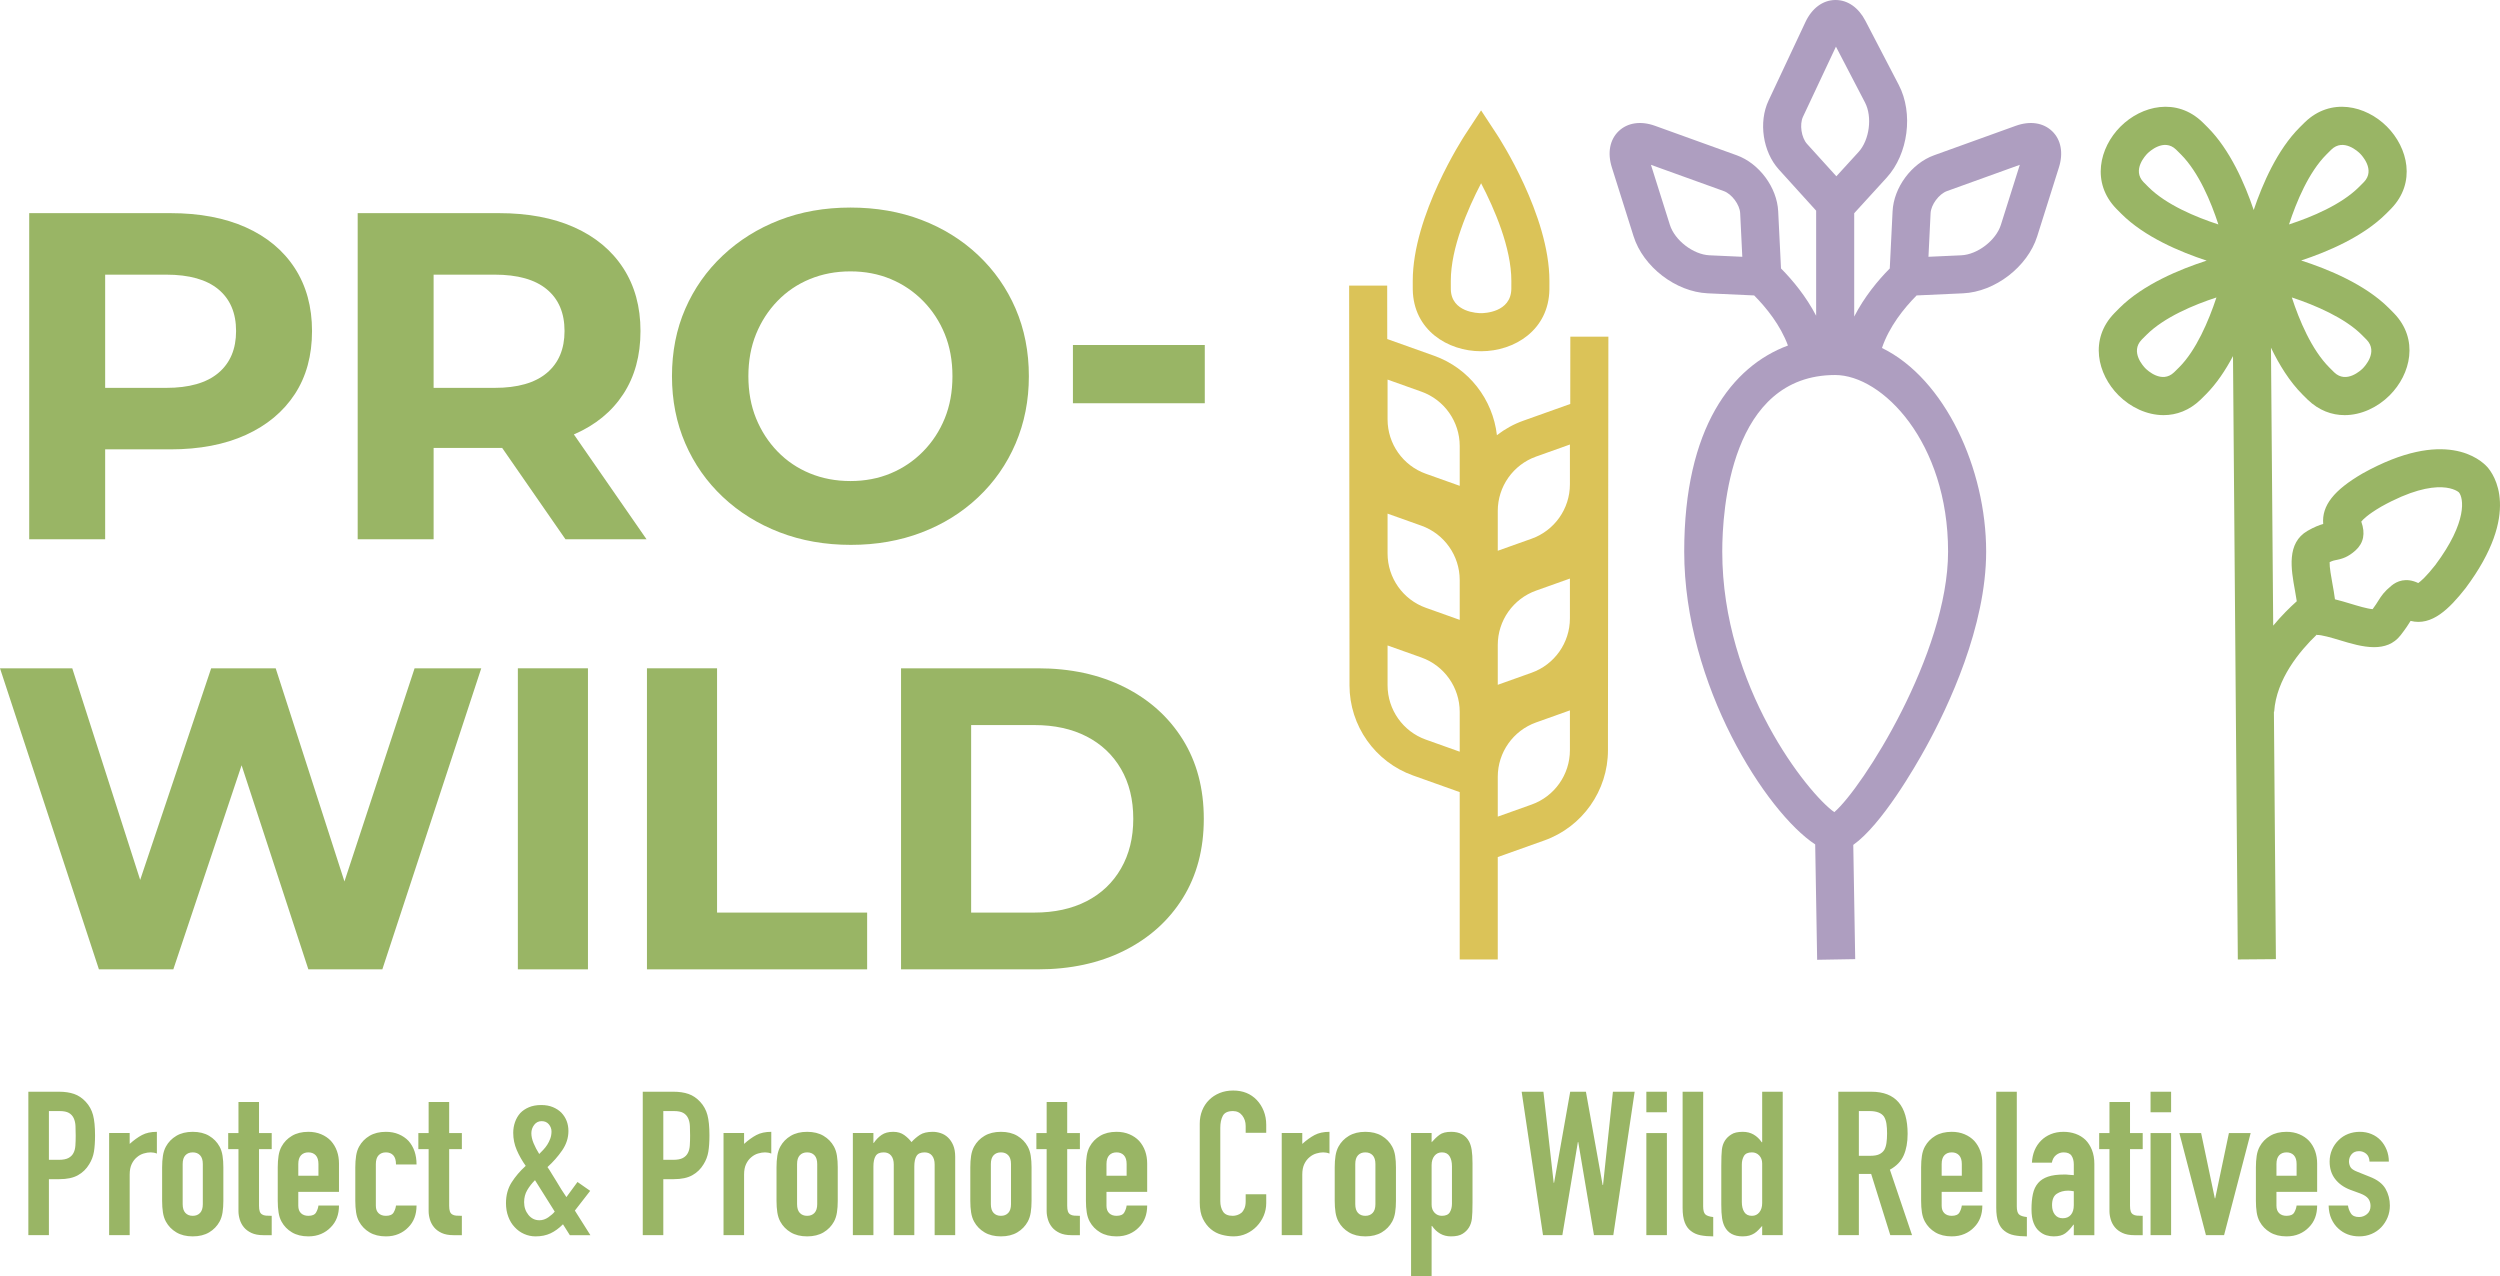
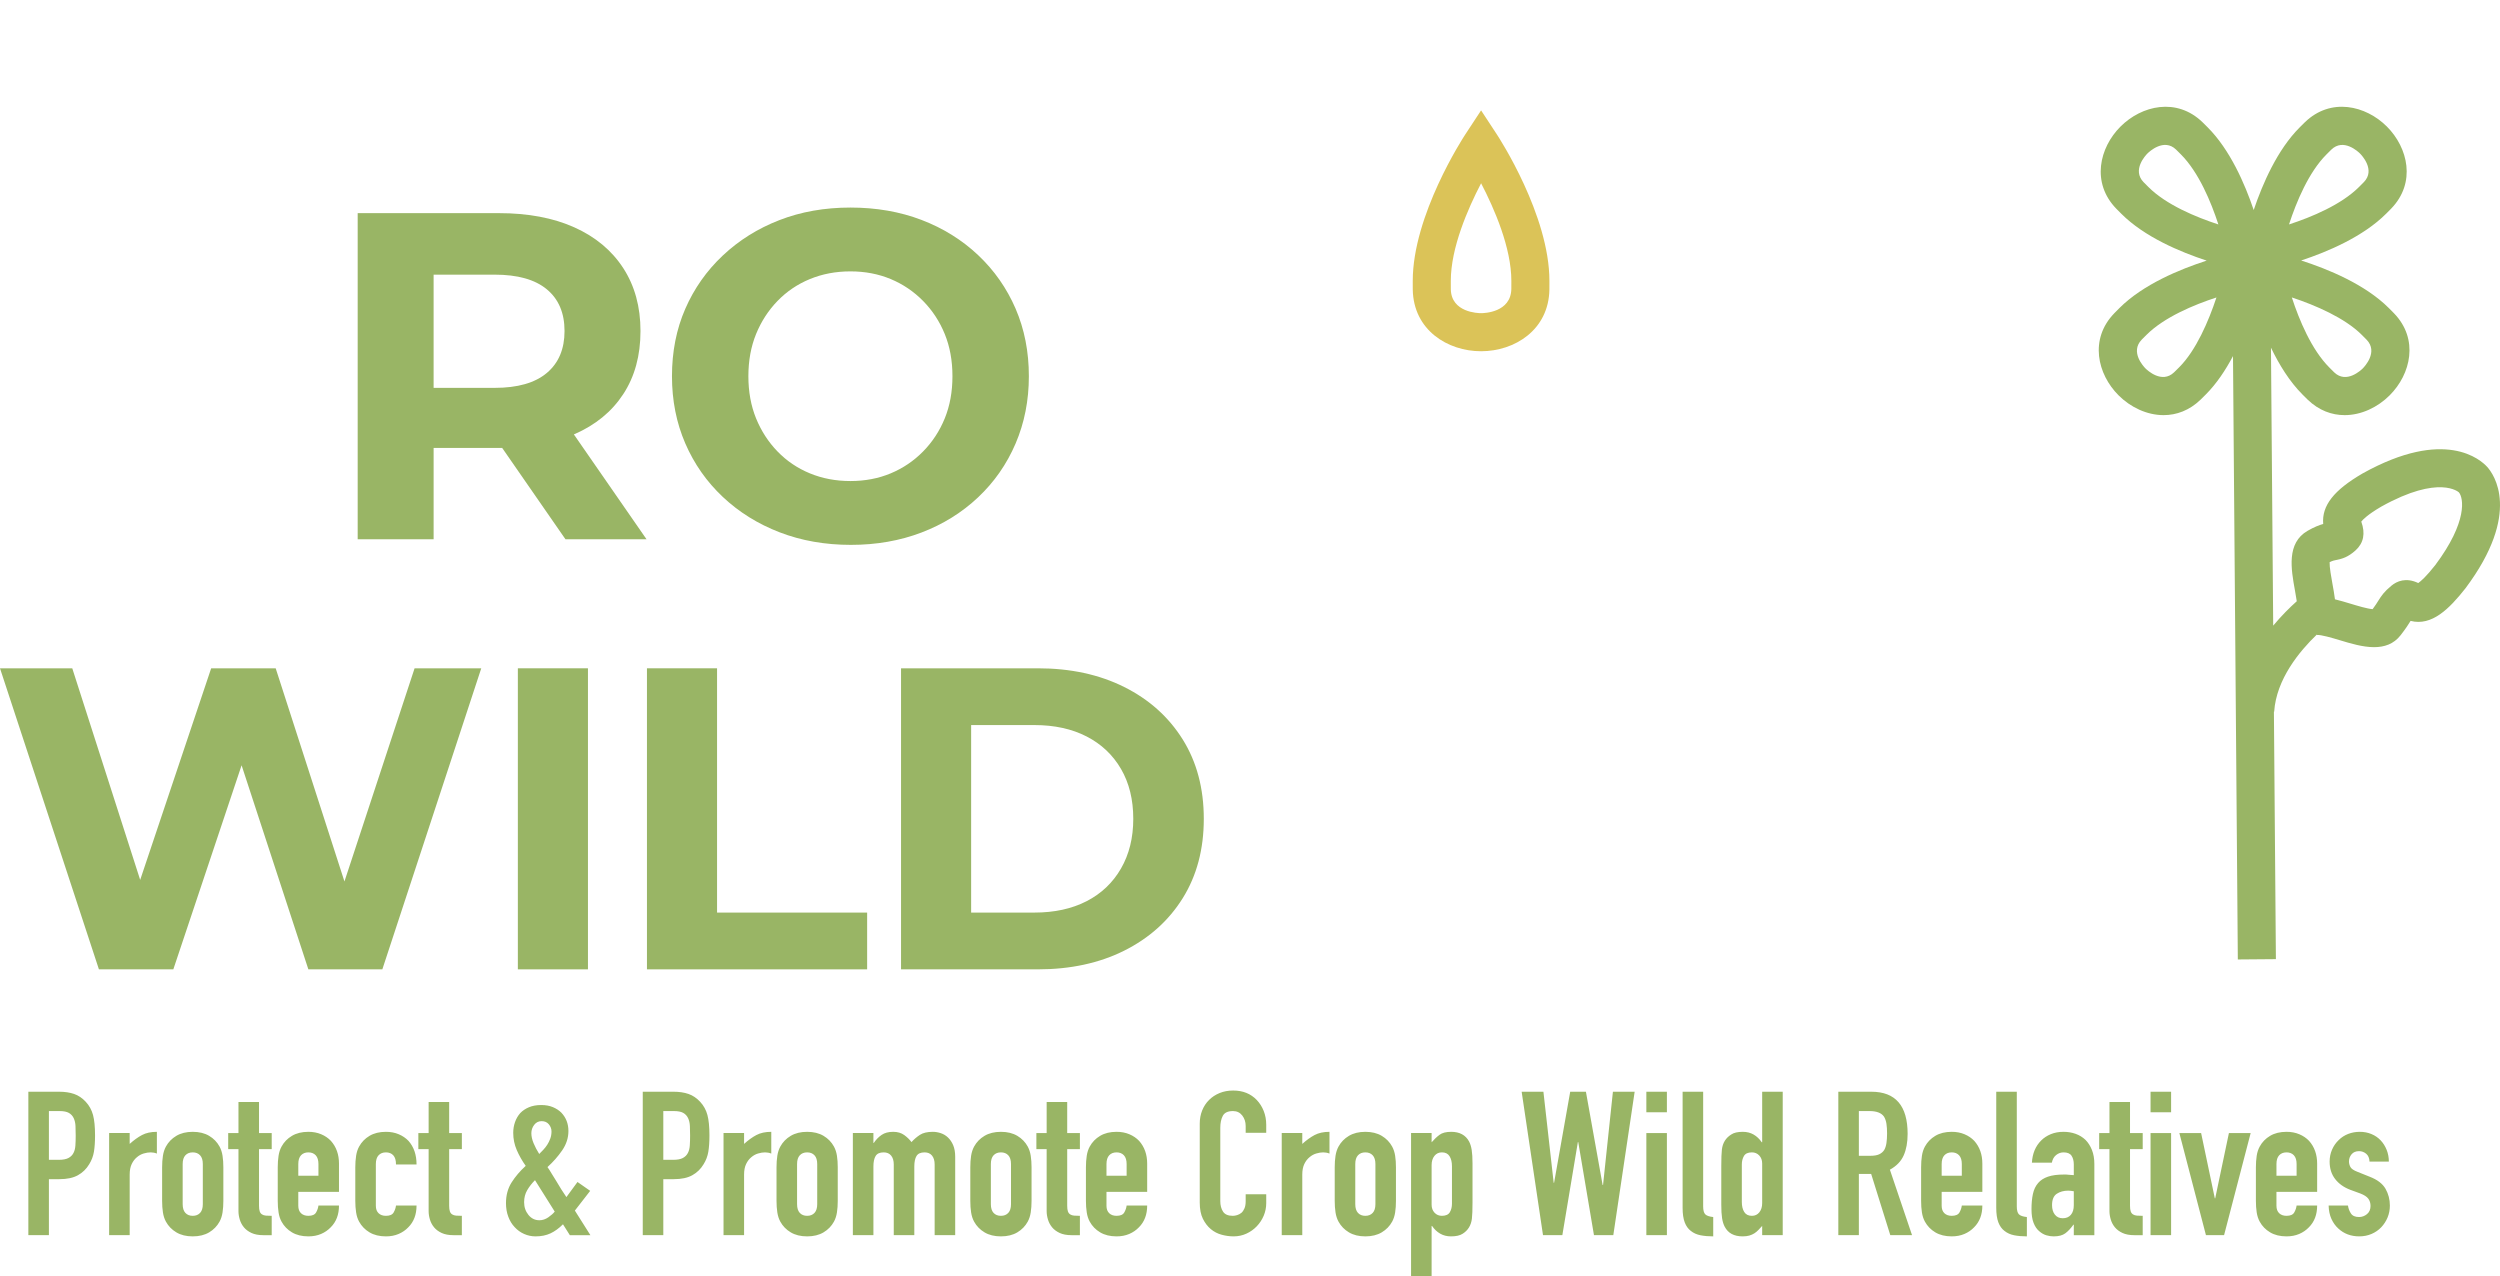
<svg xmlns="http://www.w3.org/2000/svg" id="b" viewBox="0 0 685.597 350.054">
  <defs>
    <style>.d{fill:#99b565;}.e{fill:#ae9ec0;}.f{fill:#dbc358;}</style>
  </defs>
  <g id="c">
-     <path class="f" d="M430.53,132.84c0,6.668-4.22,12.652-10.5,14.892l-9.284,3.308v-10.936c0-6.668,4.22-12.652,10.5-14.892l9.284-3.308v10.936ZM430.53,169.6c0,6.668-4.22,12.648-10.5,14.888l-9.284,3.312v-10.936c0-6.672,4.22-12.656,10.5-14.892l9.284-3.308v10.936ZM430.53,205.748c0,6.668-4.22,12.656-10.5,14.892l-9.284,3.312v-10.936c0-6.668,4.22-12.652,10.5-14.892l9.284-3.312v10.936ZM391.022,202.832c-6.28-2.236-10.496-8.216-10.496-14.888v-10.936l9.284,3.308c6.276,2.24,10.5,8.224,10.5,14.892v10.936l-9.288-3.312ZM380.526,140.856l9.28,3.308c6.28,2.24,10.504,8.224,10.504,14.892v10.936l-9.288-3.312c-6.28-2.232-10.496-8.216-10.496-14.888v-10.936ZM380.526,104.096l9.284,3.312c6.276,2.236,10.5,8.22,10.5,14.888v10.936l-9.284-3.308c-6.284-2.236-10.5-8.22-10.5-14.892v-10.936ZM430.646,92.324l-.02,18.46-12.888,4.596c-2.648.944-5.072,2.3-7.224,3.964-1.124-9.848-7.716-18.392-17.2-21.772l-12.876-4.592-.016-14.664-10.436.012.1,102.204v7.412c0,11.076,7.004,21.012,17.432,24.724l12.792,4.56v45.892h10.436v-28.084l12.792-4.56c10.424-3.716,17.428-13.652,17.428-24.728v-7.408h.004l.112-106.004-10.436-.012Z" />
    <path class="f" d="M406.174,50.26c-3.664,7.036-8.308,17.728-8.308,26.768l.004,2.276c.104,6.392,7.464,6.58,8.3,6.58.84,0,8.192-.188,8.296-6.664l.004-2.192c0-9.064-4.636-19.744-8.296-26.768M406.17,96.324c-9.176,0-18.56-5.816-18.736-16.932l-.004-2.364c0-17.996,13.792-39.216,14.376-40.108l4.364-6.648,4.364,6.648c.584.892,14.376,22.112,14.376,40.108,0,.168,0,2.024-.004,2.36-.18,11.116-9.56,16.932-18.732,16.936h-.004Z" />
    <path class="d" d="M667.844,154.97c-2.468,3.144-3.956,4.424-4.664,4.924-3.376-1.608-5.856-.516-7.36.728-1.956,1.608-2.704,2.692-3.624,4.168-.344.552-.78,1.248-1.528,2.26-1.404-.084-4.224-.936-6-1.476-1.44-.432-2.892-.872-4.332-1.22-.176-1.436-.444-2.892-.704-4.332-.312-1.732-.808-4.468-.76-5.852.836-.412,1.308-.504,1.824-.604,1.552-.3,3.24-.756,5.332-2.672,2.168-1.992,2.688-4.616,1.54-7.804-.004-.016-.012-.028-.016-.04.432-.564,1.752-1.936,5.488-4.12,16.004-8.92,21.276-3.912,21.288-3.9,1.244,1.472,2.496,7.944-6.484,19.94M597.648,100.69c-.076.068-.64.624-1.056,1.044l-.376.372c-3.364,3.224-7.396-.624-7.848-1.076-.448-.452-4.308-4.5-1.028-7.888l1.268-1.272c4.9-4.896,13.036-8.276,19.228-10.296-2.144,6.496-5.588,14.504-10.188,19.116M587.868,49.97l-.016-.012c-3.252-3.364.608-7.412,1.056-7.864.452-.452,4.512-4.296,7.84-1.084l1.324,1.316c4.896,4.9,8.276,13.036,10.292,19.228-6.184-2.02-14.308-5.392-19.18-10.26l-1.316-1.324ZM637.996,42.366l1.32-1.312.016-.016c3.352-3.252,7.412.604,7.864,1.056.452.452,4.312,4.5,1.08,7.832l-1.316,1.328c-4.896,4.896-13.032,8.276-19.224,10.296,2.016-6.188,5.388-14.312,10.26-19.184M649.036,93.186c3.224,3.36-.624,7.396-1.072,7.848-.456.448-4.496,4.304-7.836,1.08l-1.324-1.32c-4.896-4.896-8.276-13.032-10.296-19.224,6.5,2.148,14.524,5.608,19.184,10.264l1.344,1.352ZM682.096,128.054c-1.736-1.92-11.516-10.868-34.228,1.808-7.776,4.532-11.184,8.76-10.756,13.828-1.136.324-2.504.856-4.276,1.876-5.828,3.344-4.524,10.536-3.476,16.32.168.924.356,1.988.504,3-1.92,1.712-4.2,3.972-6.464,6.688l-.612-76.232c2.248,4.664,5.092,9.292,8.632,12.836l1.42,1.412c3.088,2.988,6.644,4.256,10.156,4.256,4.572,0,9.068-2.152,12.344-5.432,5.804-5.796,8.068-15.388,1.18-22.508l-1.408-1.42c-6.524-6.52-16.708-10.696-24.048-13.048,7.28-2.4,17.004-6.528,23.332-12.856l1.356-1.368c6.888-7.112,4.624-16.704-1.172-22.504-5.796-5.796-15.396-8.064-22.508-1.172-.164.156-.64.628-1.004.996l-.416.412c-6.116,6.116-10.176,15.46-12.6,22.652-2.428-7.196-6.5-16.548-12.632-22.684l-1.388-1.38c-7.112-6.888-16.704-4.62-22.508,1.176-5.796,5.8-8.056,15.392-1.172,22.508.16.164.636.64,1,1.004l.412.416c6.328,6.328,16.104,10.448,23.388,12.836-7.332,2.36-17.436,6.524-23.928,13.012-.112.116-1.388,1.4-1.408,1.424-6.888,7.116-4.628,16.704,1.172,22.504,3.28,3.28,7.78,5.432,12.352,5.432,3.512,0,7.068-1.268,10.156-4.256l1.42-1.412c2.952-2.956,5.412-6.668,7.456-10.52l1.324,165.464,10.44-.088-.544-67.864.072.004c.588-8.924,6.968-16.616,11.712-21.164l.008.12c1.188-.076,4.124.792,6.264,1.436,2.968.9,6.316,1.912,9.412,1.912,2.796,0,5.388-.824,7.304-3.3,1.424-1.836,2.144-2.984,2.688-3.86.008-.012.02-.028.028-.044,5.816,1.492,10.62-3.312,15.052-8.948,15.512-20.724,7.692-31.348,5.964-33.272" />
-     <path class="e" d="M548.719,61.668c-1.34,4.244-6.412,8.144-10.86,8.344l-9,.408.584-11.964c.116-2.32,2.292-5.256,4.48-6.048l19.988-7.208-5.192,16.468ZM534.239,151.26c0,28.008-23.544,64.912-31.204,71.464-7.22-5.088-30.724-34.38-30.724-71.464,0-11.356,2.236-48.416,30.964-48.416,12.932,0,30.964,18.416,30.964,48.416M494.447,32.024l9.04-19.232,7.972,15.324c2.056,3.944,1.228,10.284-1.776,13.572l-6.08,6.656-8.04-8.872c-1.56-1.728-2.104-5.344-1.116-7.448M468.807,70.012c-4.448-.2-9.52-4.1-10.86-8.344l-5.192-16.468,19.988,7.208c2.188.792,4.364,3.728,4.48,6.048l.584,11.964-9-.408ZM562.771,35.972c-2.444-2.344-6.084-2.876-10-1.46l-22.392,8.076c-6.16,2.224-11.044,8.828-11.36,15.36l-.772,15.672c-3.304,3.332-7,7.836-9.752,13.196v-28.344l8.896-9.744c5.92-6.484,7.38-17.656,3.328-25.436l-9.152-17.584c-1.888-3.636-4.86-5.708-8.18-5.708h-.16c-3.38.072-6.336,2.272-8.104,6.044l-10.12,21.54c-2.784,5.92-1.572,14.04,2.824,18.896l10.228,11.292v28.82c-2.736-5.26-6.376-9.688-9.636-12.972l-.772-15.672c-.316-6.532-5.2-13.136-11.36-15.36l-22.392-8.076c-3.916-1.416-7.556-.884-10,1.46-2.436,2.34-3.116,5.964-1.864,9.936l5.96,18.904c2.64,8.364,11.572,15.232,20.34,15.628l12.724.58c3.36,3.384,7.212,8.164,9.268,13.736-15.312,5.704-28.448,22.504-28.448,56.504,0,36.632,22.536,71.552,35.92,80.312l.536,31.64,10.436-.18-.528-31.332c7.808-5.552,16.88-21.24,19.912-26.752,6.172-11.224,16.528-33.128,16.528-53.688,0-22.644-11.252-47.384-28.576-55.832,1.98-5.86,6.016-10.888,9.508-14.408l12.724-.58c8.768-.396,17.7-7.264,20.34-15.628l5.96-18.904c1.252-3.972.572-7.596-1.864-9.936" />
    <path class="d" d="M655.116,318.566c0-1.14-.2-2.22-.604-3.232-.408-1.012-.96-1.888-1.66-2.624s-1.536-1.308-2.512-1.712c-.976-.404-2.036-.608-3.176-.608-1.144,0-2.212.192-3.204.58-.996.388-1.86.948-2.6,1.684-.772.736-1.38,1.612-1.82,2.624-.444,1.016-.664,2.108-.664,3.288,0,1.88.504,3.472,1.52,4.78,1.012,1.308,2.404,2.292,4.172,2.956l2.704.992c1.068.408,1.804.884,2.212,1.436.404.552.608,1.216.608,1.988,0,.96-.324,1.704-.968,2.24-.644.532-1.372.8-2.184.8-1.068,0-1.812-.332-2.236-.996-.424-.66-.692-1.38-.8-2.152h-5.304c.036,1.4.296,2.624.772,3.672.48,1.052,1.108,1.924,1.88,2.624,1.548,1.436,3.46,2.156,5.744,2.156,1.216,0,2.34-.22,3.372-.664,1.028-.44,1.912-1.048,2.652-1.824.736-.772,1.316-1.664,1.74-2.676.42-1.016.636-2.108.636-3.288,0-1.66-.4-3.188-1.188-4.588-.796-1.396-2.24-2.504-4.34-3.312l-3.312-1.328c-1.068-.404-1.732-.856-1.988-1.352-.26-.496-.388-1.004-.388-1.52,0-.736.24-1.388.716-1.96.48-.572,1.16-.856,2.044-.856.736,0,1.392.24,1.964.716.568.48.872,1.2.912,2.156h5.3ZM624.292,319.23c0-1.068.248-1.872.744-2.404.5-.532,1.172-.8,2.016-.8.848,0,1.52.268,2.02.8.496.532.744,1.336.744,2.404v3.204h-5.524v-3.204ZM635.452,319.118c0-2.504-.74-4.584-2.212-6.244-.736-.772-1.628-1.38-2.68-1.82-1.048-.444-2.216-.664-3.508-.664-1.764,0-3.268.368-4.5,1.104-1.236.736-2.184,1.712-2.844,2.928-.408.736-.684,1.584-.832,2.54-.144.96-.22,2.008-.22,3.152v9.224c0,1.144.076,2.192.22,3.148.148.96.424,1.808.832,2.544.66,1.212,1.608,2.192,2.844,2.928,1.232.736,2.736,1.104,4.5,1.104,1.292,0,2.452-.22,3.484-.664,1.028-.44,1.912-1.048,2.652-1.824,1.508-1.508,2.264-3.496,2.264-5.964h-5.636c-.076.624-.284,1.252-.636,1.876-.348.628-1.06.94-2.128.94-.844,0-1.516-.24-2.016-.716-.496-.48-.744-1.16-.744-2.044v-3.812h11.16v-7.736ZM611.256,310.722l-3.76,17.9h-.108l-3.756-17.9h-5.968l7.292,28.008h4.972l7.292-28.008h-5.964ZM595.4,299.394h-5.636v5.636h5.636v-5.636ZM595.4,310.722h-5.636v28.008h5.636v-28.008ZM575.676,310.722v4.42h2.82v17.012c0,.74.12,1.504.36,2.296.236.792.616,1.5,1.132,2.124.516.628,1.204,1.144,2.072,1.548.864.404,1.94.608,3.232.608h2.32v-5.304c-.628,0-1.152-.016-1.576-.056-.424-.036-.784-.144-1.076-.332-.296-.184-.508-.46-.636-.828s-.192-.884-.192-1.544v-15.524h3.48v-4.42h-3.48v-8.508h-5.636v8.508h-2.82ZM568.716,330.498c0,1.144-.268,2.028-.8,2.652-.532.628-1.28.94-2.236.94-.92,0-1.64-.332-2.156-.996-.516-.66-.772-1.528-.772-2.596,0-1.508.432-2.548,1.296-3.12.868-.572,1.908-.856,3.124-.856.404,0,.92.056,1.544.164v3.812ZM574.352,338.73v-19.5c0-1.472-.22-2.764-.664-3.868-.44-1.104-1.032-2.024-1.768-2.764-.772-.736-1.676-1.288-2.704-1.656-1.032-.368-2.136-.552-3.316-.552-1.288,0-2.448.212-3.48.636s-1.916,1.004-2.652,1.74c-1.548,1.544-2.396,3.572-2.54,6.076h5.468c.184-.92.58-1.62,1.188-2.1.608-.476,1.28-.716,2.016-.716,1.068,0,1.804.312,2.208.936.408.628.608,1.42.608,2.376v2.928c-.292-.036-.568-.056-.828-.056-.256,0-.48-.016-.664-.052-.184-.036-.384-.056-.604-.056h-.608c-1.768,0-3.224.192-4.364.58-1.144.388-2.044.968-2.708,1.74-.7.812-1.18,1.816-1.436,3.012-.26,1.196-.388,2.588-.388,4.168,0,1.548.192,2.812.58,3.784.388.976.892,1.724,1.52,2.24.624.552,1.28.928,1.96,1.132.68.2,1.356.304,2.016.304,1.364,0,2.424-.276,3.176-.828.756-.552,1.5-1.344,2.24-2.376h.108v2.872h5.636ZM547.448,331.218c0,1.656.196,2.992.58,4.004.388,1.012.948,1.796,1.688,2.348.736.588,1.62.984,2.648,1.188,1.032.2,2.192.304,3.484.304v-5.304c-1.072-.112-1.796-.36-2.184-.744-.388-.388-.58-1.116-.58-2.184v-31.436h-5.636v31.824ZM532.48,319.23c0-1.068.248-1.872.744-2.404.496-.532,1.168-.8,2.016-.8s1.52.268,2.016.8c.496.532.748,1.336.748,2.404v3.204h-5.524v-3.204ZM543.636,319.118c0-2.504-.736-4.584-2.208-6.244-.736-.772-1.632-1.38-2.68-1.82-1.048-.444-2.22-.664-3.508-.664-1.768,0-3.268.368-4.504,1.104-1.232.736-2.18,1.712-2.844,2.928-.404.736-.68,1.584-.828,2.54-.148.96-.22,2.008-.22,3.152v9.224c0,1.144.072,2.192.22,3.148.148.96.424,1.808.828,2.544.664,1.212,1.612,2.192,2.844,2.928,1.236.736,2.736,1.104,4.504,1.104,1.288,0,2.448-.22,3.48-.664,1.032-.44,1.916-1.048,2.652-1.824,1.512-1.508,2.264-3.496,2.264-5.964h-5.632c-.076.624-.288,1.252-.636,1.876-.352.628-1.06.94-2.128.94-.848,0-1.52-.24-2.016-.716-.496-.48-.744-1.16-.744-2.044v-3.812h11.156v-7.736ZM509.772,338.73v-16.796h3.372l5.248,16.796h5.964l-6.076-17.956c1.804-.992,3.068-2.3,3.784-3.92.72-1.62,1.08-3.592,1.08-5.912,0-7.696-3.316-11.548-9.944-11.548h-9.06v39.336h5.632ZM512.7,304.698c1.952,0,3.28.516,3.98,1.548.328.552.552,1.208.66,1.96.112.756.168,1.632.168,2.624,0,.996-.056,1.872-.168,2.624-.108.756-.312,1.392-.608,1.908-.328.516-.792.912-1.38,1.188s-1.38.412-2.376.412h-3.204v-12.264h2.928ZM488.892,338.73v-39.336h-5.636v13.868h-.108c-.628-.92-1.376-1.628-2.24-2.128-.864-.496-1.848-.744-2.956-.744-1.4,0-2.448.24-3.148.716-1.512.924-2.376,2.304-2.596,4.144-.112.96-.164,2.452-.164,4.476v10.664c0,1.544.072,2.78.22,3.7.144.92.384,1.692.716,2.32.92,1.768,2.56,2.652,4.92,2.652.696,0,1.304-.076,1.82-.22.516-.148.976-.352,1.384-.608.404-.26.772-.564,1.104-.912.332-.352.68-.728,1.048-1.132v2.54h5.636ZM477.676,319.338c0-.884.196-1.656.58-2.32.388-.664,1.116-.992,2.184-.992.808,0,1.48.284,2.016.856.532.572.8,1.296.8,2.18v10.884c0,1.032-.256,1.868-.772,2.512-.516.648-1.196.968-2.044.968-.96,0-1.66-.348-2.1-1.048s-.664-1.62-.664-2.764v-10.276ZM461.436,331.218c0,1.656.192,2.992.58,4.004.388,1.012.948,1.796,1.684,2.348.736.588,1.62.984,2.652,1.188,1.032.2,2.192.304,3.48.304v-5.304c-1.068-.112-1.796-.36-2.18-.744-.388-.388-.58-1.116-.58-2.184v-31.436h-5.636v31.824ZM457.128,299.394h-5.636v5.636h5.636v-5.636ZM457.128,310.722h-5.636v28.008h5.636v-28.008ZM442.324,299.394l-2.708,25.58h-.112l-4.584-25.58h-4.308l-4.42,24.972h-.112l-2.816-24.972h-5.968l5.856,39.336h5.304l4.256-25.524h.108l4.308,25.524h5.304l5.856-39.336h-5.964ZM398.184,330.11c0,.884-.192,1.66-.58,2.324-.388.66-1.116.992-2.184.992-.808,0-1.48-.284-2.016-.856-.532-.572-.8-1.3-.8-2.18v-10.884c0-1.032.256-1.868.772-2.516.516-.644,1.196-.964,2.044-.964.96,0,1.66.348,2.1,1.048.444.7.664,1.62.664,2.764v10.272ZM392.604,350.054v-13.864h.112c.624.92,1.368,1.628,2.236,2.124.864.5,1.852.748,2.956.748,1.4,0,2.468-.24,3.204-.72,1.472-.92,2.32-2.3,2.54-4.144.112-.92.168-2.408.168-4.472v-10.664c0-1.544-.076-2.78-.224-3.7-.148-.92-.384-1.696-.716-2.32-.96-1.768-2.596-2.652-4.916-2.652-1.4,0-2.468.276-3.204.828-.74.552-1.456,1.236-2.156,2.044v-2.54h-5.636v39.332h5.636ZM371.668,319.23c0-1.068.248-1.872.744-2.404.496-.532,1.168-.8,2.016-.8.848,0,1.52.268,2.016.8.5.532.748,1.336.748,2.404v10.992c0,1.068-.248,1.868-.748,2.404-.496.532-1.168.8-2.016.8-.848,0-1.52-.268-2.016-.8-.496-.536-.744-1.336-.744-2.404v-10.992ZM366.032,329.338c0,1.144.072,2.192.22,3.148.148.96.424,1.808.828,2.544.664,1.212,1.612,2.192,2.848,2.928,1.232.736,2.732,1.104,4.5,1.104s3.268-.368,4.504-1.104c1.232-.736,2.18-1.716,2.844-2.928.404-.736.68-1.584.828-2.544.148-.956.22-2.004.22-3.148v-9.224c0-1.144-.072-2.192-.22-3.152-.148-.956-.424-1.804-.828-2.54-.664-1.216-1.612-2.192-2.844-2.928-1.236-.736-2.736-1.104-4.504-1.104s-3.268.368-4.5,1.104c-1.236.736-2.184,1.712-2.848,2.928-.404.736-.68,1.584-.828,2.54-.148.96-.22,2.008-.22,3.152v9.224ZM357.136,338.73v-16.628c0-1.14.184-2.1.552-2.872.368-.776.848-1.4,1.436-1.88.556-.476,1.172-.82,1.852-1.02.68-.204,1.316-.304,1.908-.304.588,0,1.16.108,1.712.328v-5.964c-1.624,0-2.984.296-4.088.884-1.108.588-2.228,1.4-3.372,2.432v-2.984h-5.636v28.008h5.636ZM341.612,327.514v1.936c0,.772-.108,1.416-.332,1.932-.22.516-.496.92-.828,1.216-.368.296-.764.508-1.188.636-.424.128-.82.192-1.188.192-1.288,0-2.18-.388-2.676-1.16-.5-.772-.748-1.732-.748-2.872v-20.108c0-1.328.232-2.424.692-3.288.46-.864,1.388-1.3,2.788-1.3,1.068,0,1.916.408,2.544,1.216.624.812.936,1.768.936,2.872v1.88h5.636v-2.208c0-1.364-.232-2.628-.692-3.788-.46-1.16-1.096-2.16-1.904-3.008-1.656-1.732-3.812-2.596-6.464-2.596-1.364,0-2.604.228-3.728.688-1.124.464-2.092,1.096-2.9,1.908-.812.808-1.436,1.768-1.88,2.872-.44,1.104-.664,2.3-.664,3.592v21.656c0,1.804.288,3.284.856,4.444.572,1.16,1.3,2.112,2.184,2.848s1.88,1.252,2.984,1.544c1.104.296,2.192.444,3.26.444,1.252,0,2.42-.248,3.508-.748,1.084-.496,2.032-1.168,2.844-2.016.808-.844,1.444-1.812,1.904-2.9.46-1.084.692-2.236.692-3.452v-2.432h-5.636ZM303.44,319.23c0-1.068.248-1.872.748-2.404.496-.532,1.168-.8,2.016-.8.844,0,1.516.268,2.016.8.496.532.744,1.336.744,2.404v3.204h-5.524v-3.204ZM314.6,319.118c0-2.504-.736-4.584-2.208-6.244-.74-.772-1.632-1.38-2.68-1.82-1.052-.444-2.22-.664-3.508-.664-1.768,0-3.272.368-4.504,1.104-1.236.736-2.18,1.712-2.844,2.928-.408.736-.684,1.584-.828,2.54-.148.96-.224,2.008-.224,3.152v9.224c0,1.144.076,2.192.224,3.148.144.96.42,1.808.828,2.544.664,1.212,1.608,2.192,2.844,2.928,1.232.736,2.736,1.104,4.504,1.104,1.288,0,2.448-.22,3.48-.664,1.028-.44,1.912-1.048,2.652-1.824,1.508-1.508,2.264-3.496,2.264-5.964h-5.636c-.072.624-.284,1.252-.636,1.876-.348.628-1.056.94-2.124.94-.848,0-1.52-.24-2.016-.716-.5-.48-.748-1.16-.748-2.044v-3.812h11.16v-7.736ZM284.216,310.722v4.42h2.816v17.012c0,.74.12,1.504.36,2.296.24.792.616,1.5,1.132,2.124.516.628,1.208,1.144,2.072,1.548.864.404,1.944.608,3.232.608h2.32v-5.304c-.628,0-1.152-.016-1.572-.056-.424-.036-.784-.144-1.08-.332-.296-.184-.504-.46-.636-.828-.128-.368-.192-.884-.192-1.544v-15.524h3.48v-4.42h-3.48v-8.508h-5.636v8.508h-2.816ZM271.732,319.23c0-1.068.248-1.872.744-2.404.496-.532,1.168-.8,2.016-.8.848,0,1.52.268,2.016.8.5.532.748,1.336.748,2.404v10.992c0,1.068-.248,1.868-.748,2.404-.496.532-1.168.8-2.016.8-.848,0-1.52-.268-2.016-.8-.496-.536-.744-1.336-.744-2.404v-10.992ZM266.096,329.338c0,1.144.072,2.192.22,3.148.148.96.424,1.808.828,2.544.664,1.212,1.612,2.192,2.848,2.928,1.232.736,2.732,1.104,4.5,1.104,1.768,0,3.268-.368,4.504-1.104,1.232-.736,2.18-1.716,2.844-2.928.404-.736.68-1.584.828-2.544.148-.956.224-2.004.224-3.148v-9.224c0-1.144-.076-2.192-.224-3.152-.148-.956-.424-1.804-.828-2.54-.664-1.216-1.612-2.192-2.844-2.928-1.236-.736-2.736-1.104-4.504-1.104-1.768,0-3.268.368-4.5,1.104-1.236.736-2.184,1.712-2.848,2.928-.404.736-.68,1.584-.828,2.54-.148.96-.22,2.008-.22,3.152v9.224ZM239.524,338.73v-18.84c0-1.248.2-2.208.608-2.872.404-.664,1.14-.992,2.208-.992.884,0,1.568.292,2.044.884.48.588.72,1.4.72,2.428v19.392h5.636v-18.84c0-1.248.2-2.208.604-2.872.408-.664,1.144-.992,2.212-.992.884,0,1.564.292,2.044.884.476.588.716,1.4.716,2.428v19.392h5.636v-21.492c0-1.248-.184-2.308-.552-3.176-.368-.864-.848-1.572-1.436-2.124-.588-.556-1.252-.948-1.988-1.188-.736-.24-1.456-.36-2.156-.36-1.508,0-2.688.276-3.536.828-.848.552-1.62,1.216-2.32,1.988-.516-.7-1.18-1.344-1.988-1.932-.812-.588-1.824-.884-3.04-.884-1.288,0-2.348.284-3.176.856-.828.572-1.536,1.3-2.124,2.184h-.112v-2.708h-5.636v28.008h5.636ZM218.588,319.23c0-1.068.248-1.872.744-2.404.496-.532,1.168-.8,2.016-.8.848,0,1.52.268,2.016.8.5.532.748,1.336.748,2.404v10.992c0,1.068-.248,1.868-.748,2.404-.496.532-1.168.8-2.016.8-.848,0-1.52-.268-2.016-.8-.496-.536-.744-1.336-.744-2.404v-10.992ZM212.952,329.338c0,1.144.072,2.192.22,3.148.148.96.424,1.808.828,2.544.664,1.212,1.612,2.192,2.848,2.928,1.232.736,2.732,1.104,4.5,1.104,1.768,0,3.268-.368,4.504-1.104,1.232-.736,2.18-1.716,2.844-2.928.404-.736.68-1.584.828-2.544.148-.956.22-2.004.22-3.148v-9.224c0-1.144-.072-2.192-.22-3.152-.148-.956-.424-1.804-.828-2.54-.664-1.216-1.612-2.192-2.844-2.928-1.236-.736-2.736-1.104-4.504-1.104-1.768,0-3.268.368-4.5,1.104-1.236.736-2.184,1.712-2.848,2.928-.404.736-.68,1.584-.828,2.54-.148.96-.22,2.008-.22,3.152v9.224ZM204.056,338.73v-16.628c0-1.14.184-2.1.552-2.872.368-.776.848-1.4,1.436-1.88.556-.476,1.172-.82,1.852-1.02.68-.204,1.316-.304,1.908-.304.588,0,1.16.108,1.712.328v-5.964c-1.624,0-2.984.296-4.088.884-1.108.588-2.232,1.4-3.372,2.432v-2.984h-5.636v28.008h5.636ZM184.832,304.698c1.104,0,1.952.168,2.54.5.588.332,1.032.808,1.328,1.436.292.624.46,1.352.496,2.18.036.828.056,1.704.056,2.624,0,.996-.028,1.9-.084,2.708-.056.812-.228,1.492-.524,2.044-.296.588-.756,1.048-1.38,1.38-.628.332-1.512.5-2.652.5h-2.708v-13.372h2.928ZM181.904,338.73v-15.356h2.872c2.1,0,3.792-.36,5.084-1.08,1.288-.716,2.32-1.72,3.092-3.012.664-1.064,1.096-2.208,1.3-3.424.2-1.216.304-2.708.304-4.476,0-2.356-.184-4.224-.552-5.604-.372-1.384-1.032-2.588-1.992-3.62-.956-1.032-2.024-1.748-3.204-2.156-1.176-.404-2.54-.608-4.088-.608h-8.452v39.336h5.636ZM146.492,308.482c.516-.68,1.2-1.02,2.044-1.02.848,0,1.512.296,1.992.884.476.588.716,1.232.716,1.932,0,.7-.108,1.356-.332,1.964-.22.604-.496,1.168-.828,1.684s-.7.984-1.104,1.408c-.408.424-.772.8-1.104,1.132-.628-.992-1.144-1.98-1.548-2.956-.404-.976-.608-1.888-.608-2.732,0-.848.256-1.612.772-2.296M144.588,326.382c.572-.976,1.28-1.888,2.128-2.732l5.412,8.616c-.404.516-.992,1.04-1.768,1.576-.772.532-1.584.8-2.432.8-1.212,0-2.216-.488-3.008-1.464-.792-.976-1.188-2.144-1.188-3.508,0-1.216.284-2.312.856-3.288M161.908,338.73l-4.256-6.74,4.2-5.412-3.48-2.432-3.04,4.144c-.92-1.328-1.84-2.78-2.76-4.364-.48-.736-.912-1.436-1.3-2.1-.388-.664-.764-1.252-1.132-1.768,1.548-1.4,2.892-2.928,4.032-4.584,1.14-1.66,1.712-3.428,1.712-5.304,0-1.992-.644-3.664-1.932-5.028-.628-.628-1.4-1.132-2.32-1.52-.92-.388-1.988-.58-3.204-.58-1.292,0-2.412.204-3.372.608-.956.404-1.748.94-2.376,1.6-.624.7-1.104,1.52-1.436,2.46s-.496,1.924-.496,2.956c0,1.656.324,3.232.968,4.724s1.464,2.936,2.456,4.336c-1.544,1.4-2.836,2.908-3.864,4.528-1.032,1.624-1.548,3.52-1.548,5.692,0,1.364.212,2.608.636,3.728.42,1.124,1,2.072,1.74,2.848.736.808,1.6,1.436,2.596,1.876.992.444,2.044.664,3.148.664,1.548,0,2.908-.276,4.088-.828s2.32-1.384,3.424-2.488l1.88,2.984h5.636ZM114.728,310.722v4.42h2.82v17.012c0,.74.116,1.504.356,2.296.24.792.616,1.5,1.136,2.124.512.628,1.204,1.144,2.068,1.548.868.404,1.944.608,3.232.608h2.32v-5.304c-.624,0-1.148-.016-1.572-.056-.424-.036-.784-.144-1.076-.332-.296-.184-.508-.46-.636-.828-.132-.368-.196-.884-.196-1.544v-15.524h3.48v-4.42h-3.48v-8.508h-5.632v8.508h-2.82ZM103.072,319.23c0-1.068.248-1.872.748-2.404.496-.532,1.168-.8,2.016-.8.844,0,1.52.268,2.016.8.496.532.744,1.372.744,2.512h5.636c0-2.652-.736-4.804-2.208-6.464-.74-.772-1.632-1.38-2.68-1.82-1.052-.444-2.22-.664-3.508-.664-1.768,0-3.268.368-4.504,1.104-1.232.736-2.18,1.712-2.844,2.928-.408.736-.684,1.584-.828,2.54-.148.96-.224,2.008-.224,3.152v9.224c0,1.144.076,2.192.224,3.148.144.96.42,1.808.828,2.544.664,1.212,1.612,2.192,2.844,2.928,1.236.736,2.736,1.104,4.504,1.104,1.288,0,2.448-.22,3.48-.664,1.032-.44,1.912-1.048,2.652-1.824,1.508-1.508,2.264-3.496,2.264-5.964h-5.636c-.072.624-.284,1.252-.636,1.876-.348.628-1.056.94-2.124.94-.848,0-1.52-.24-2.016-.716-.5-.48-.748-1.16-.748-2.044v-11.436ZM81.804,319.23c0-1.068.248-1.872.744-2.404.5-.532,1.172-.8,2.02-.8.844,0,1.516.268,2.016.8.496.532.744,1.336.744,2.404v3.204h-5.524v-3.204ZM92.964,319.118c0-2.504-.736-4.584-2.212-6.244-.736-.772-1.628-1.38-2.676-1.82-1.052-.444-2.22-.664-3.508-.664-1.768,0-3.272.368-4.504,1.104-1.236.736-2.184,1.712-2.844,2.928-.408.736-.684,1.584-.828,2.54-.148.96-.224,2.008-.224,3.152v9.224c0,1.144.076,2.192.224,3.148.144.96.42,1.808.828,2.544.66,1.212,1.608,2.192,2.844,2.928,1.232.736,2.736,1.104,4.504,1.104,1.288,0,2.448-.22,3.48-.664,1.028-.44,1.912-1.048,2.652-1.824,1.508-1.508,2.264-3.496,2.264-5.964h-5.636c-.072.624-.284,1.252-.636,1.876-.348.628-1.06.94-2.124.94-.848,0-1.52-.24-2.02-.716-.496-.48-.744-1.16-.744-2.044v-3.812h11.16v-7.736ZM62.58,310.722v4.42h2.816v17.012c0,.74.12,1.504.36,2.296.24.792.616,1.5,1.132,2.124.516.628,1.208,1.144,2.072,1.548s1.944.608,3.232.608h2.32v-5.304c-.628,0-1.152-.016-1.576-.056-.424-.036-.78-.144-1.076-.332-.296-.184-.508-.46-.636-.828s-.192-.884-.192-1.544v-15.524h3.48v-4.42h-3.48v-8.508h-5.636v8.508h-2.816ZM50.096,319.23c0-1.068.248-1.872.744-2.404.496-.532,1.168-.8,2.016-.8s1.52.268,2.016.8c.5.532.748,1.336.748,2.404v10.992c0,1.068-.248,1.868-.748,2.404-.496.532-1.168.8-2.016.8s-1.52-.268-2.016-.8c-.496-.536-.744-1.336-.744-2.404v-10.992ZM44.46,329.338c0,1.144.072,2.192.22,3.148.148.96.424,1.808.828,2.544.664,1.212,1.612,2.192,2.848,2.928,1.232.736,2.732,1.104,4.5,1.104,1.768,0,3.268-.368,4.504-1.104,1.232-.736,2.18-1.716,2.844-2.928.404-.736.68-1.584.828-2.544.148-.956.22-2.004.22-3.148v-9.224c0-1.144-.072-2.192-.22-3.152-.148-.956-.424-1.804-.828-2.54-.664-1.216-1.612-2.192-2.844-2.928-1.236-.736-2.736-1.104-4.504-1.104-1.768,0-3.268.368-4.5,1.104-1.236.736-2.184,1.712-2.848,2.928-.404.736-.68,1.584-.828,2.54-.148.96-.22,2.008-.22,3.152v9.224ZM35.564,338.73v-16.628c0-1.14.184-2.1.552-2.872.368-.776.848-1.4,1.436-1.88.556-.476,1.172-.82,1.852-1.02.68-.204,1.316-.304,1.908-.304.588,0,1.16.108,1.712.328v-5.964c-1.624,0-2.984.296-4.088.884-1.108.588-2.232,1.4-3.372,2.432v-2.984h-5.636v28.008h5.636ZM16.34,304.698c1.104,0,1.952.168,2.54.5.588.332,1.032.808,1.328,1.436.292.624.46,1.352.496,2.18.036.828.056,1.704.056,2.624,0,.996-.028,1.9-.084,2.708-.056.812-.228,1.492-.524,2.044-.296.588-.756,1.048-1.38,1.38-.628.332-1.512.5-2.652.5h-2.708v-13.372h2.928ZM13.412,338.73v-15.356h2.872c2.1,0,3.792-.36,5.084-1.08,1.288-.716,2.32-1.72,3.092-3.012.664-1.064,1.096-2.208,1.3-3.424.2-1.216.304-2.708.304-4.476,0-2.356-.184-4.224-.552-5.604-.372-1.384-1.032-2.588-1.992-3.62-.956-1.032-2.024-1.748-3.204-2.156-1.176-.404-2.54-.608-4.088-.608H7.776v39.336h5.636Z" />
    <polygon class="d" points="94.461 241.733 75.604 183.274 57.912 183.274 38.443 241.306 19.816 183.274 0 183.274 27.128 265.834 47.532 265.834 66.254 209.871 84.564 265.834 104.852 265.834 131.98 183.274 113.696 183.274 94.461 241.733" />
    <rect class="d" x="142.016" y="183.274" width="19.224" height="82.56" />
    <path class="d" d="M324.352,202.794c-3.856-6.172-9.2-10.968-16.04-14.388-6.844-3.42-14.744-5.132-23.708-5.132h-37.504v82.56h37.504c8.964,0,16.864-1.712,23.708-5.132,6.84-3.42,12.184-8.212,16.04-14.388,3.848-6.172,5.776-13.424,5.776-21.76,0-8.332-1.928-15.588-5.776-21.76ZM307.424,238.178c-2.24,3.892-5.384,6.88-9.432,8.964-4.052,2.084-8.828,3.124-14.332,3.124h-17.336v-51.424h17.336c5.504,0,10.28,1.044,14.332,3.128,4.048,2.084,7.192,5.052,9.432,8.904,2.244,3.852,3.364,8.412,3.364,13.68,0,5.188-1.12,9.732-3.364,13.624Z" />
    <polygon class="d" points="196.644 183.274 177.42 183.274 177.42 265.834 237.804 265.834 237.804 250.266 196.644 250.266 196.644 183.274" />
-     <path class="d" d="M67.426,62.348c-5.796-2.596-12.696-3.896-20.7-3.896H8.01v89.44h20.828v-24.66h17.888c8.004,0,14.904-1.32,20.7-3.96,5.792-2.64,10.264-6.368,13.416-11.18,3.148-4.812,4.728-10.584,4.728-17.312,0-6.644-1.58-12.396-4.728-17.252-3.152-4.852-7.624-8.58-13.416-11.18ZM59.886,102.276c-3.236,2.728-8.008,4.092-14.312,4.092h-16.736v-31.048h16.736c6.304,0,11.076,1.34,14.312,4.024,3.236,2.684,4.856,6.496,4.856,11.436s-1.62,8.772-4.856,11.496Z" />
    <path class="d" d="M268.226,69.952c-4.428-4.172-9.604-7.388-15.524-9.648-5.92-2.256-12.416-3.384-19.484-3.384-7.072,0-13.568,1.148-19.484,3.448-5.924,2.3-11.096,5.54-15.524,9.712-4.432,4.176-7.86,9.052-10.288,14.628-2.428,5.58-3.64,11.736-3.64,18.464,0,6.644,1.212,12.776,3.64,18.4,2.428,5.62,5.856,10.52,10.288,14.692,4.428,4.176,9.624,7.412,15.588,9.712,5.96,2.3,12.476,3.448,19.548,3.448,6.984,0,13.436-1.128,19.356-3.384,5.92-2.256,11.096-5.472,15.524-9.648,4.428-4.172,7.86-9.092,10.288-14.756,2.424-5.664,3.64-11.82,3.64-18.464,0-6.728-1.216-12.904-3.64-18.528-2.428-5.62-5.86-10.516-10.288-14.692ZM259.09,114.736c-1.404,3.448-3.384,6.472-5.94,9.072-2.556,2.6-5.516,4.6-8.88,6.004-3.368,1.404-7.048,2.108-11.052,2.108-4.004,0-7.712-.704-11.116-2.108-3.408-1.404-6.368-3.404-8.88-6.004-2.516-2.6-4.472-5.624-5.88-9.072-1.404-3.452-2.108-7.304-2.108-11.564,0-4.26.704-8.112,2.108-11.564,1.408-3.448,3.364-6.472,5.88-9.072,2.512-2.596,5.472-4.6,8.88-6.004,3.404-1.404,7.112-2.108,11.116-2.108,4.004,0,7.684.704,11.052,2.108,3.364,1.404,6.324,3.408,8.88,6.004,2.556,2.6,4.536,5.624,5.94,9.072,1.408,3.452,2.108,7.304,2.108,11.564,0,4.26-.7,8.112-2.108,11.564Z" />
    <path class="d" d="M157.502,119.08c5.792-2.512,10.264-6.176,13.416-10.988s4.728-10.584,4.728-17.312c0-6.644-1.576-12.396-4.728-17.252-3.152-4.852-7.624-8.58-13.416-11.18-5.792-2.596-12.692-3.896-20.7-3.896h-38.712v89.44h20.824v-25.044h17.888c.307,0,.601-.014.905-.018l17.367,25.062h22.232l-19.931-28.762c.041-.018.085-.032.127-.05ZM149.962,79.344c3.24,2.684,4.856,6.496,4.856,11.436s-1.616,8.772-4.856,11.496c-3.236,2.728-8.004,4.092-14.308,4.092h-16.74v-31.048h16.74c6.304,0,11.072,1.34,14.308,4.024Z" />
-     <rect class="d" x="294.238" y="94.612" width="36.16" height="15.972" />
  </g>
</svg>